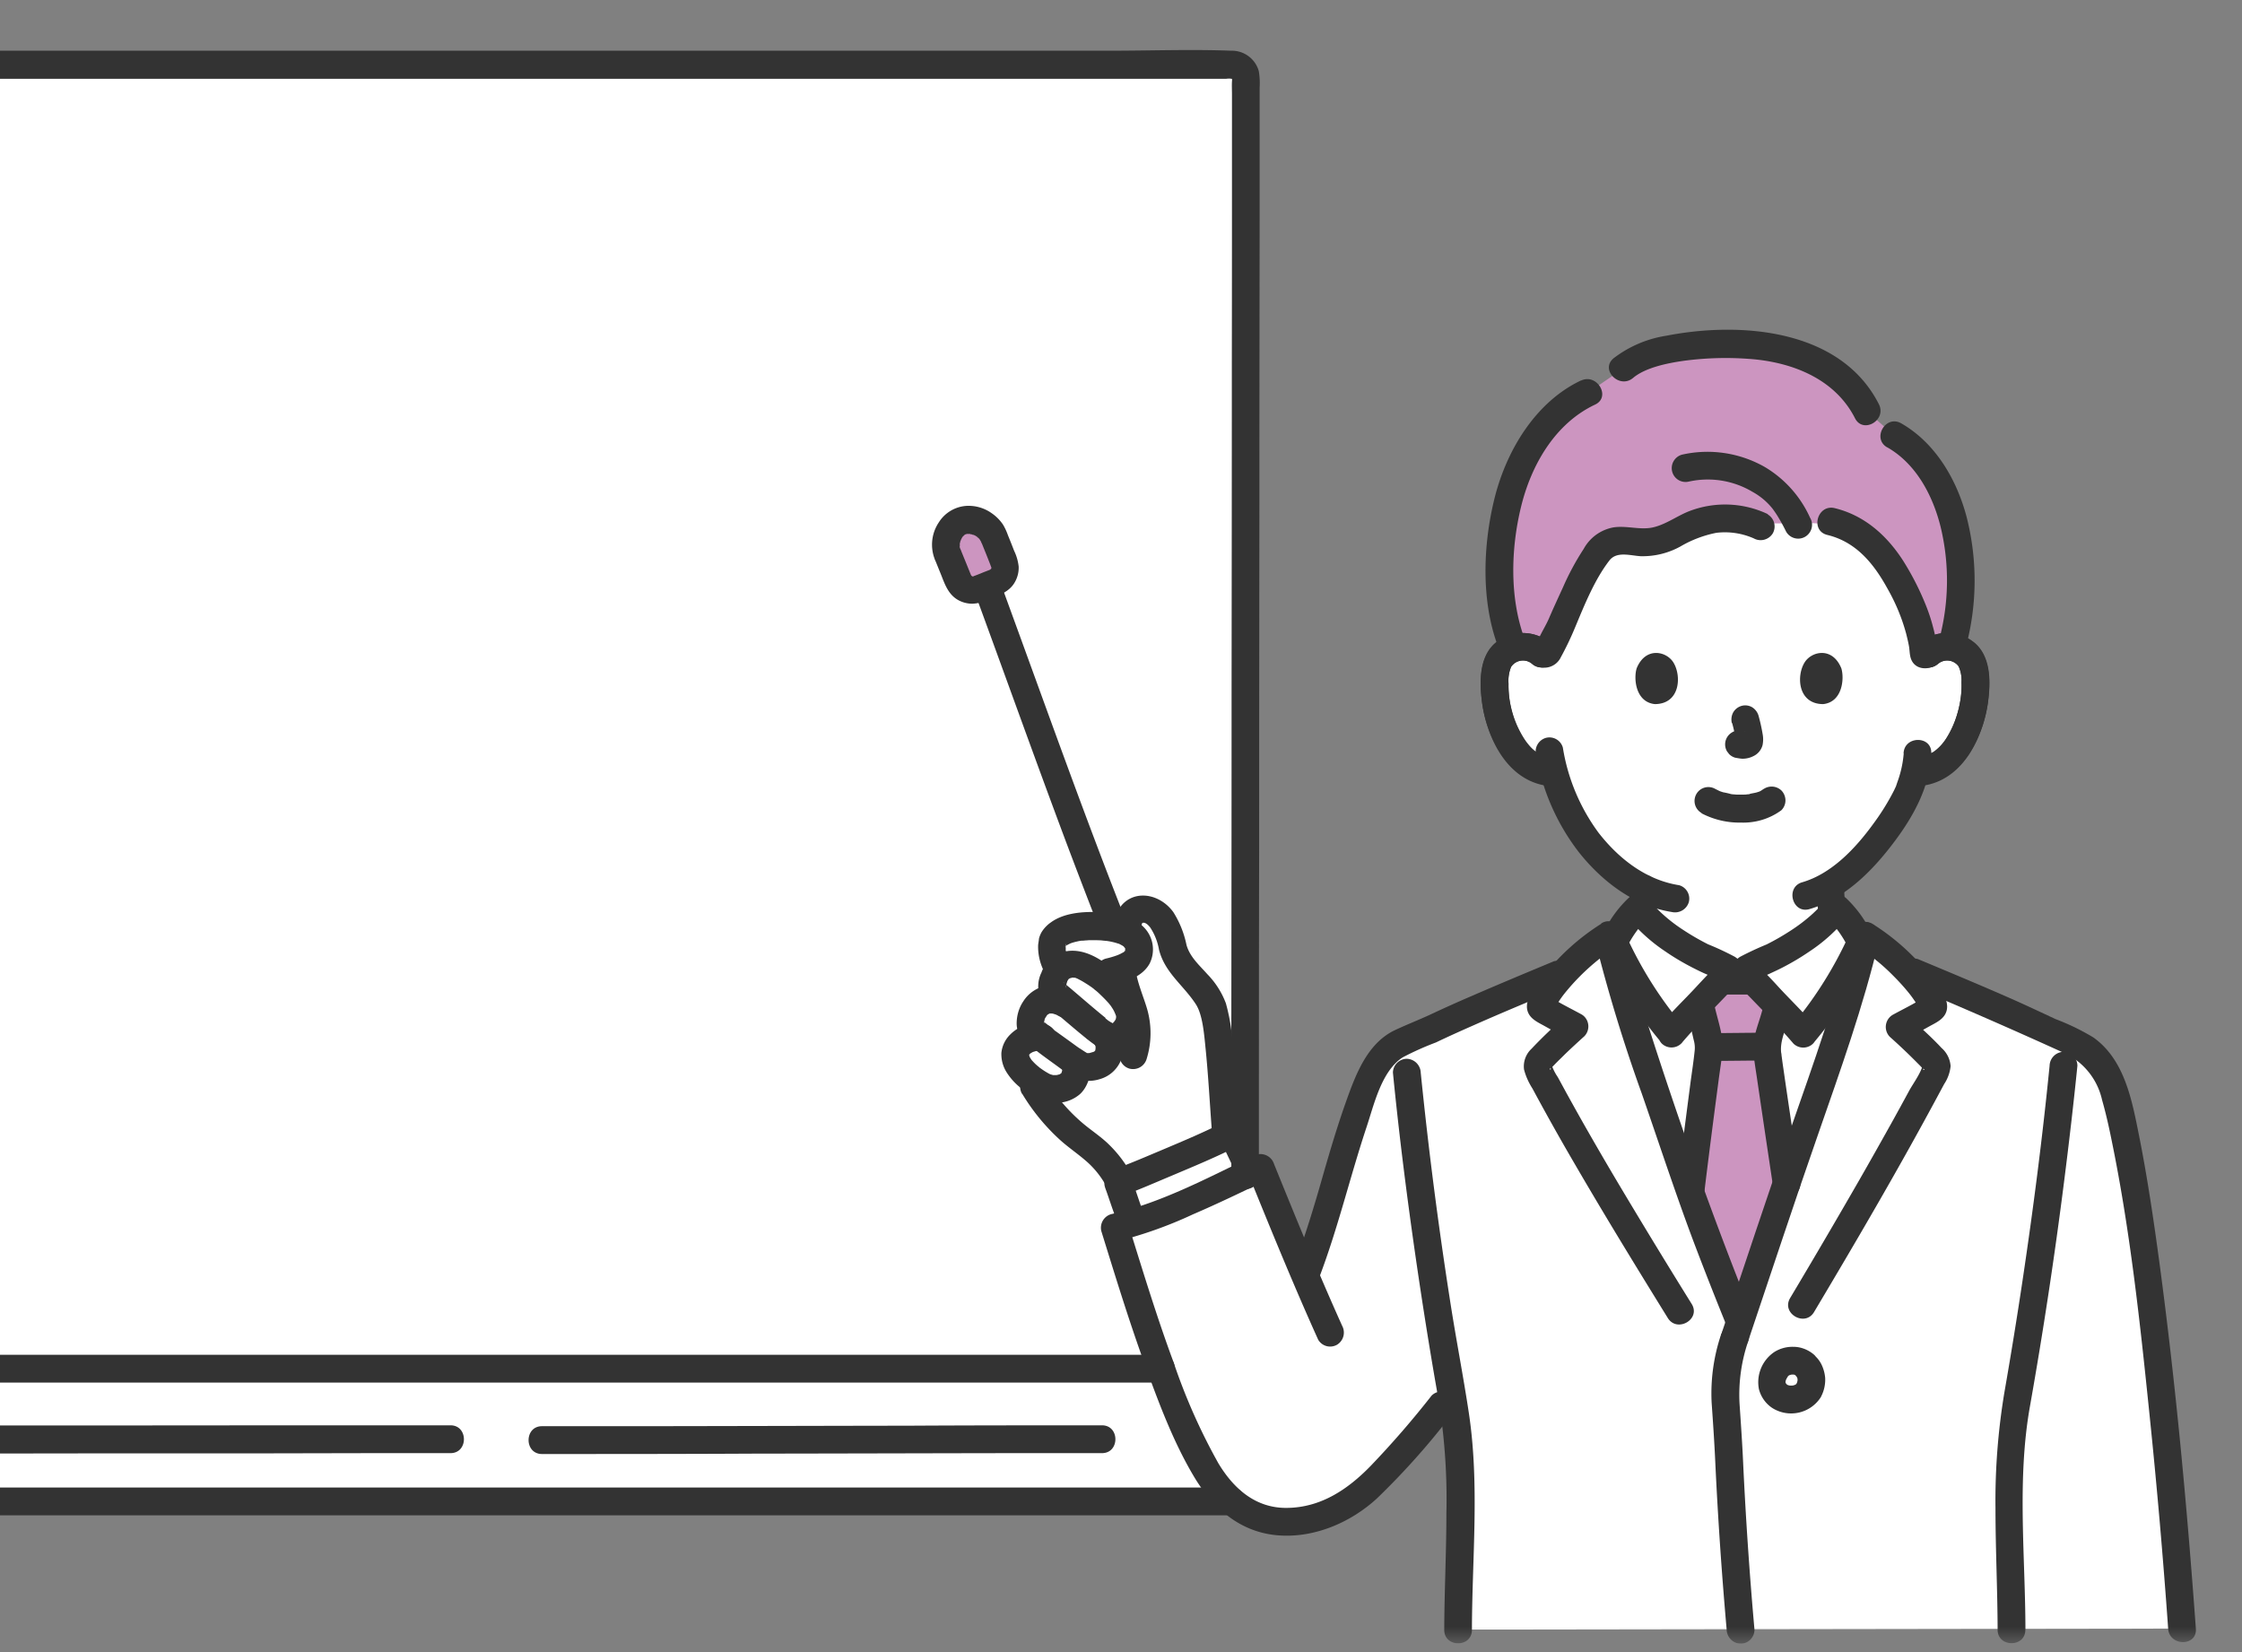
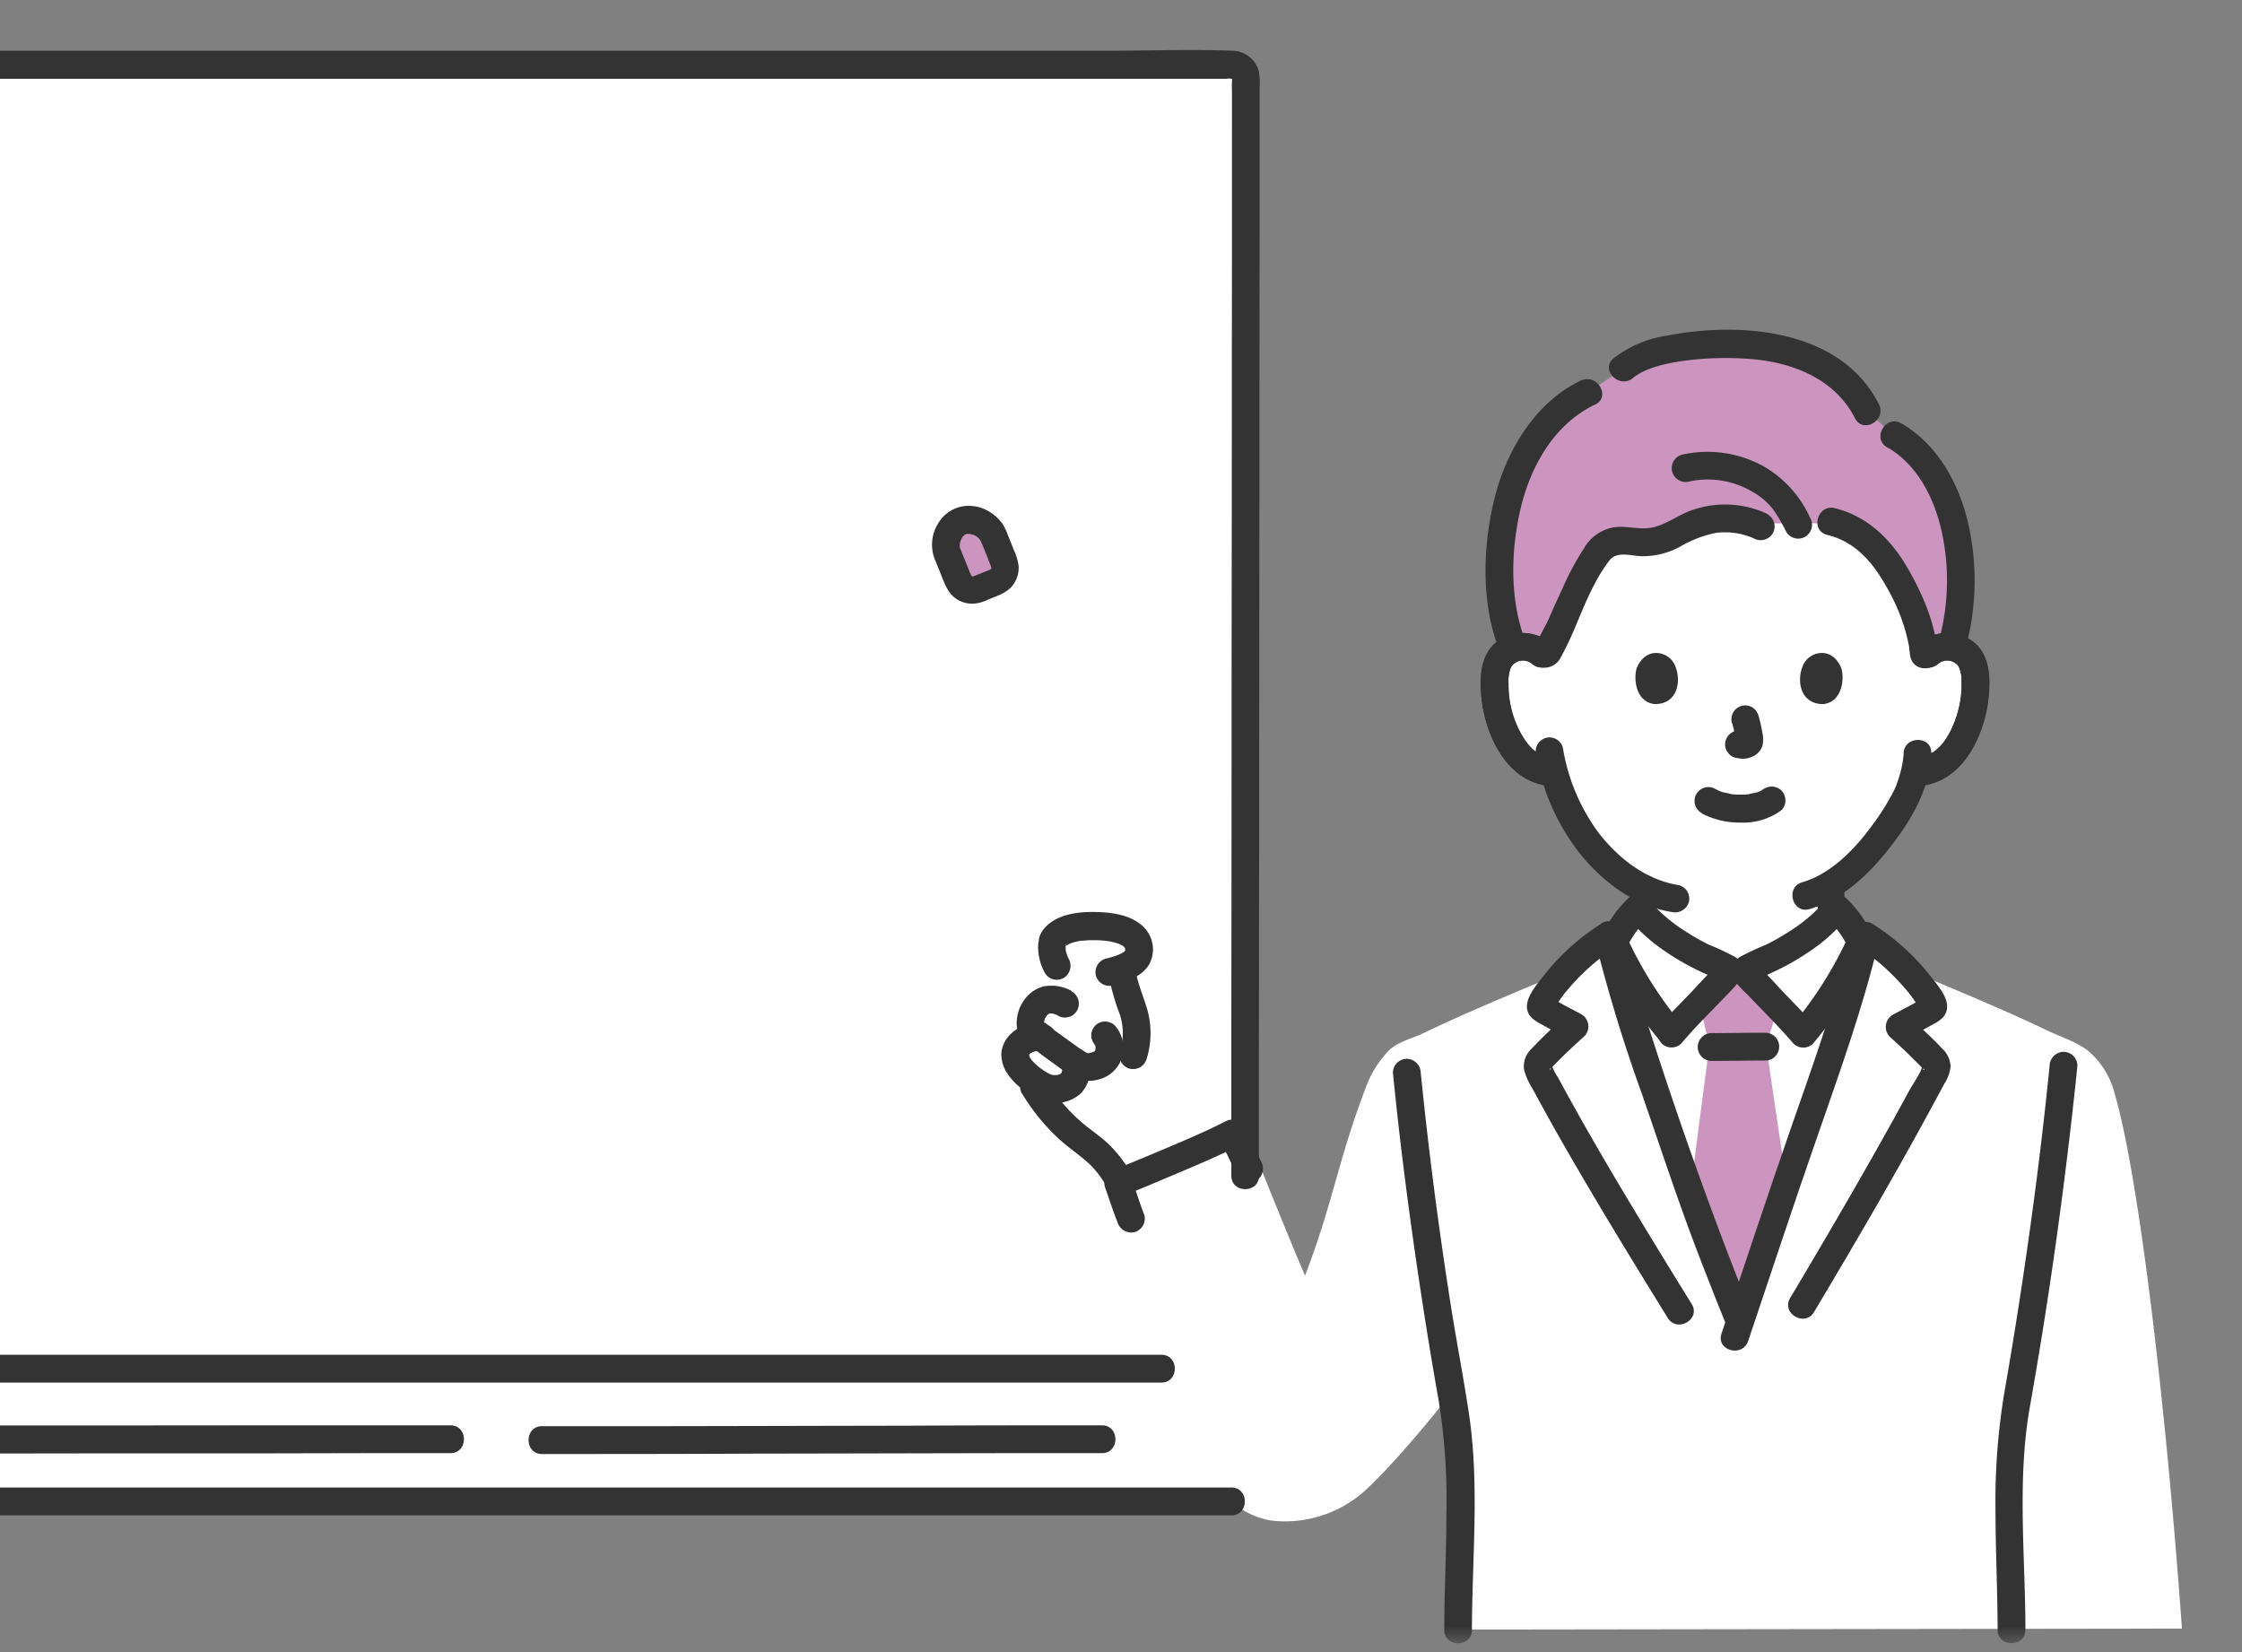
<svg xmlns="http://www.w3.org/2000/svg" width="133" height="98" fill="none">
  <rect width="100%" height="100%" fill="#808080" stroke="none" />
  <g clip-path="url(#a)">
    <mask id="b" style="mask-type:luminance" maskUnits="userSpaceOnUse" x="-2" y="0" width="135" height="98">
      <path d="M-2 0h135v97.5H-2V0Z" fill="#fff" />
    </mask>
    <g mask="url(#b)">
      <path d="M-63.747 81.196V4.629a.78.78 0 0 1 .78-.78c15.855 0 118.072-.008 136.102-.016.428 0 .78.353.78.78 0 7.5-.037 61.126-.052 76.576h-137.61v.007Zm141.772 4.095c0-2.025-.022-1.215-.022-4.095h-145.92c0 2.228-.03.383-.03 4.103h4.17c-.008.6-.015 1.8-.015 3.78L73.87 89.07c0-1.433-.015-2.505-.015-3.78h4.17Z" fill="#fff" />
      <path d="M62.554 57.923c.052-.158.142-.3.255-.42-.345-.69-.458-1.08-.383-1.523.06-.885 1.92-1.26 3.63-.945.248.045.48.113.713.21.105-.36.165-.577.165-.577a.885.885 0 0 1 .937-.75c.983.06 1.478 1.275 1.68 2.205a3.45 3.45 0 0 0 .893 1.597c.457.473.885.975 1.26 1.515.637.99.75 4.59 1.027 8.19-1.875.915-5.437 2.363-6.27 2.685l-.082-.135-.195-.315a6.321 6.321 0 0 0-1.238-1.44c-.292-.247-.607-.472-.907-.712a11.285 11.285 0 0 1-2.678-3.038s-.15-.247-.397-.66a1.97 1.97 0 0 1-.75-1.207c-.053-.563.675-1.103 1.335-1.08l-.18-.338c-.42-.3-.158-1.132.195-1.515a1.14 1.14 0 0 1 1.17-.33l-.203-.457c-.157-.128-.105-.57.038-.938l-.015-.022Z" fill="#fff" />
      <path d="M66.589 70.057c1.118-.435 4.86-1.972 6.51-2.82.188.383.742 1.545 1.005 2.093l.097.225c-2.1 1.005-4.874 2.325-7.012 2.985l-.09-.248c-.263-.66-.675-1.95-.765-2.137.052-.023.142-.053.263-.098h-.008Zm47.835-31.282a1.69 1.69 0 0 1 1.357-.398c.48.068.9.353 1.148.765.142.285.225.593.24.915a6.816 6.816 0 0 1-.69 3.608 4.38 4.38 0 0 1-1.118 1.47 1.357 1.357 0 0 1-1.672.157c-.105.548-.255 1.08-.443 1.598-.36.96-2.235 4.102-4.665 5.595-.037.75.068 1.5.3 2.212.548 1.365 3.525 3.09 3.728 3.18 0 0-1.155 7.433-9.758 7.433-8.602 0-8.91-7.433-8.91-7.433.203-.09 2.715-1.567 3.263-2.94.233-.712.338-1.47.3-2.22a9.596 9.596 0 0 1-3.053-2.482 11.614 11.614 0 0 1-2.317-4.688c-.698.278-1.222-.082-1.635-.412a4.38 4.38 0 0 1-1.117-1.47 6.815 6.815 0 0 1-.69-3.608c.015-.315.097-.63.24-.915a1.58 1.58 0 0 1 1.147-.765c.488-.075.983.075 1.358.398 0 0-.33-9.57 11.624-9.57 11.903 0 11.363 9.577 11.363 9.577v-.007Z" fill="#fff" />
      <path d="M95.403 55.507a12.972 12.972 0 0 0-2.512 2.1l-.518.218c-2.437 1.02-5.535 2.302-7.912 3.45-.728.352-1.59.517-2.145 1.117a6.29 6.29 0 0 0-1.29 2.108c-1.658 4.335-1.935 6.81-3.608 11.167-.915-2.137-1.695-4.087-2.632-6.397-2.49 1.192-6.263 3.03-8.655 3.547 1.192 3.833 2.347 7.688 4.027 11.528 1.17 2.662 2.423 5.4 5.288 5.857a7.088 7.088 0 0 0 5.415-1.68c1.395-1.23 3.592-3.825 4.642-5.16l.728.083c.45 2.475.382 4.627.382 7.102 0 2.13-.127 3.705-.127 6.12l42.952-.06c-1.042-14.46-2.677-27.337-3.997-31.747a4.84 4.84 0 0 0-1.583-2.535c-.637-.51-1.687-.848-2.415-1.2-2.377-1.148-5.475-2.43-7.912-3.45 0 0-.173-.075-.465-.195a13.155 13.155 0 0 0-2.393-1.973c-1.065 4.575-2.955 9.51-4.447 13.958l-3.015 8.955c-1.343-3.33-2.228-5.573-3.36-8.955-1.5-4.448-3.39-9.383-4.448-13.958Z" fill="#fff" />
      <path d="m103.609 57.487-.045.045h-.99a1.268 1.268 0 0 0-.435-.247c-2.257-.908-4.132-2.295-4.957-3.405-.81.75-1.073 1.327-1.598 2.347 1.087 4.373 2.858 9.03 4.275 13.245 1.14 3.383 2.025 5.625 3.36 8.955l3.015-8.955c1.425-4.237 3.21-8.925 4.297-13.312-.51-.975-.772-1.545-1.567-2.28-.825 1.11-2.708 2.497-4.958 3.405a1.98 1.98 0 0 0-.397.202Z" fill="#fff" />
      <path d="M106.976 61.313a22.18 22.18 0 0 0 3.412-5.423 6.281 6.281 0 0 0-1.425-2.017c-.825 1.11-2.707 2.497-4.957 3.405a1.25 1.25 0 0 0-.435.247c-.053.098.052.188.097.27.075.12.458.443 1.11 1.155.735.81 1.598 1.628 2.205 2.355l-.007.008Zm-7.816 0a22.184 22.184 0 0 1-3.412-5.423 6.27 6.27 0 0 1 1.432-2.017c.825 1.11 2.708 2.497 4.958 3.405.158.052.308.135.435.247.053.098-.052.188-.097.27-.075.12-.458.443-1.11 1.155-.735.81-1.598 1.628-2.206 2.355v.008Z" fill="#fff" />
      <path d="M91.42 38.708c.368.382.57-.398.713-.698.218-.487.547-1.192.78-1.665.127-.262.323-.645.435-.915a17.058 17.058 0 0 1 1.305-2.452 2.17 2.17 0 0 1 .585-.668c.72-.472 1.71-.09 2.588-.157.975-.075 1.785-.705 2.677-1.065 1.253-.503 3.165-.63 4.38-.053.615.03 1.185 0 1.74 0 .623-.022 1.245 0 1.86.083a5.925 5.925 0 0 1 3.923 2.895c.6.982 1.072 2.04 1.417 3.142.113.39.195.788.263 1.193.022.135.037.27.052.412.008.09.098.12.315-.022l-.03.037a1.692 1.692 0 0 1 1.35-.397c.848-2.798.623-6.338-.202-8.445-.57-1.455-1.433-3.128-3.195-4.095l-1.613-1.433c-.727-1.477-2.242-2.745-4.23-3.457-2.085-.75-8.175-.878-10.222.9l-2.1 1.44c-2.34 1.072-3.998 3.637-4.703 6.285-.727 2.722-.735 6.675.285 8.887a1.676 1.676 0 0 1 1.642.323m12.263 19.387h-1.582c-.188.18-.435.435-.75.78-.165.188-.345.368-.518.555.121.654.261 1.304.42 1.95.068.225.105.45.113.683 0 .135-.645 4.852-1.095 8.58.945 2.715 1.77 4.792 2.932 7.695l2.768-8.213c-.57-3.802-1.17-7.785-1.163-7.995.03-.412.12-.817.263-1.207.157-.488.255-.915.36-1.335a49.72 49.72 0 0 1-.675-.713c-.315-.345-.57-.6-.758-.787h-.315v.007ZM56.231 32.903c.037.105.255.637.614 1.515a.903.903 0 0 0 1.178.502l1.02-.412a.903.903 0 0 0 .502-1.178c-.345-.877-.457-1.162-.6-1.515a1.61 1.61 0 0 0-1.92-.93 1.568 1.568 0 0 0-.802 2.018h.008Z" fill="#CC95C0" />
      <path d="M74.68 69.713c0-6.473 0-12.945.015-19.418 0-6.84.008-13.68.015-20.52 0-5.677.008-11.347.015-17.025V5.19a4.26 4.26 0 0 0-.052-.975 1.658 1.658 0 0 0-1.643-1.207c-2.377-.09-4.77 0-7.147 0H-61.752c-.435 0-.878-.023-1.313.007-1.23.098-1.507 1.155-1.507 2.19v75.983c0 1.057 1.642 1.065 1.642 0V5.445c0-.195.023-.405 0-.592-.03-.278-.037-.18.24-.18H72.753c.097-.015.202-.015.3 0 .12.037 0-.053.03-.015a.664.664 0 0 1 0 .172c-.015.248 0 .503 0 .758v2.01c0 4.582 0 9.165-.008 13.747 0 6.413-.007 12.818-.015 19.23 0 6.743-.007 13.485-.015 20.228v8.94c0 1.057 1.643 1.065 1.643 0v-.015l-.008-.015Z" fill="#333" />
      <path d="M68.89 80.363H-67.916a.837.837 0 0 0-.825.825c0 1.365-.037 2.73-.037 4.095 0 .45.367.817.825.825h4.177l-.825-.825a317.54 317.54 0 0 0-.022 3.78c0 .45.367.817.825.825H73.053c1.058 0 1.058-1.65 0-1.65H-63.799l.825.825c0-1.26 0-2.52.022-3.78a.832.832 0 0 0-.825-.825h-4.177l.825.825c0-1.365.037-2.73.037-4.095l-.825.825H68.898c1.058 0 1.058-1.65 0-1.65h-.007Z" fill="#333" />
      <path d="M65.366 84.548c-3.802 0-7.605 0-11.407.022-5.31.008-10.613.023-15.923.03H32.15c-1.058 0-1.058 1.65 0 1.65 4.17 0 8.34 0 12.51-.022 5.205-.007 10.41-.022 15.615-.03h5.1c1.057 0 1.057-1.65 0-1.65h-.008Zm-38.64 0h-9.675l-9.12.007H-2.906l-11.843.015h-11.985l-11.265.023h-9.84l-7.545.015h-4.95c-1.057 0-1.057 1.65 0 1.65h10.403l9.352-.015h10.98l11.895-.015H-5.74l11.145-.015h9.63l7.245-.015h4.447c1.058 0 1.058-1.65 0-1.65Zm36.278-21.157s.09.172.03.03c-.075-.166 0 .127-.015-.06-.015-.165 0 .022 0 .06v.067c0 .098.037-.203.007-.068-.007.045-.022.09-.03.136-.007.03-.075.21-.015.067.06-.142-.015.03-.037.053-.015.014-.023.037-.03.052-.023.067.105-.113.06-.075a.175.175 0 0 0-.053.053c-.03.052.083-.068.09-.068a.884.884 0 0 0-.142.083c-.068.045.082-.03.082-.03-.022 0-.045.014-.075.03a2.01 2.01 0 0 1-.202.052c-.188.037.127 0-.015 0h-.263s.173.037.098.008c-.068-.023-.135-.038-.203-.06-.097-.03.06.022.053.022-.03-.015-.053-.023-.083-.038a4.287 4.287 0 0 1-.547-.345.48.48 0 0 1-.098-.075s.113.09.045.03a2.186 2.186 0 0 1-.157-.127c-.105-.09-.195-.188-.285-.285-.105-.112.067.113-.015-.015a2.016 2.016 0 0 1-.105-.165.346.346 0 0 1-.038-.075c-.075-.128.023.022.015.045a.678.678 0 0 0-.06-.21s0 .158.015.098v-.06c-.007-.128-.022.232 0 .052 0-.023.015-.038.015-.053 0 0-.082.158-.037.105.015-.022.127-.194.037-.067-.09.112.038-.03.068-.06.015-.015.037-.03.052-.045-.022.037-.157.112-.037.037.045-.03.09-.06.135-.082a.28.28 0 0 0 .082-.038c-.022.023-.18.06-.067.03.06-.014.12-.037.18-.052.022 0 .045 0 .067-.015.083-.023-.21 0-.06.015h.158c.097 0-.173-.053-.09-.008a.552.552 0 0 0 .105.03.833.833 0 0 0 1.012-.577.839.839 0 0 0-.577-1.012 2.21 2.21 0 0 0-2.13.57 1.776 1.776 0 0 0-.54 1.102c-.015.42.097.832.33 1.185a3.7 3.7 0 0 0 .795.878c.315.27.66.494 1.027.674.413.203.87.278 1.328.218a2.135 2.135 0 0 0 1.177-.502c.578-.518.863-1.673.383-2.34a.915.915 0 0 0-.488-.383.806.806 0 0 0-.63.083.828.828 0 0 0-.292 1.125v.015l-.03-.015Z" fill="#333" />
      <path d="M63.588 58.792a2.479 2.479 0 0 0-1.695-.277 2.06 2.06 0 0 0-1.185.877c-.27.398-.405.878-.397 1.358.007.262.082.517.225.742.105.158.24.285.39.39.037.03.09.06.127.098-.12-.09.083.067.105.09.585.48 1.208.907 1.815 1.357.24.195.503.36.78.503.458.21.975.24 1.463.09a1.912 1.912 0 0 0 1.297-1.17 1.99 1.99 0 0 0-.247-1.853.835.835 0 0 0-1.125-.292.828.828 0 0 0-.293 1.125c.06.082.113.172.158.27-.015-.038-.038-.135-.015 0 .022.135 0-.03 0-.03s0 .292.007.135c0-.15-.015.165-.052.165-.023 0 .105-.188.015-.053a.304.304 0 0 0-.038.068c-.03.097.113-.12.038-.053-.075.068 0 .038-.015.023l.037-.03-.067.045a.35.35 0 0 1-.075.037c-.135.083.022-.022.037-.015-.045.015-.097.023-.142.045-.038.008-.075.015-.113.03-.112.03.158 0 .045 0h-.187c-.023 0-.038-.022-.06-.022.03 0 .202.097.082.03a8.385 8.385 0 0 1-.607-.39c-.39-.285-.788-.57-1.185-.855-.015-.015-.143-.105-.06-.038.082.068-.038-.03-.06-.045a3.912 3.912 0 0 1-.203-.165c-.075-.067-.157-.127-.232-.187l-.225-.18c-.023-.015-.18-.158-.098-.068.098.098-.075-.112.038.038.075.097.03.037.015.007.09.158.052.135.037.068-.037-.135.023.06.008.075v-.098c0-.12.037.053-.015.06.022-.067.037-.142.052-.21a.434.434 0 0 1 .038-.105c-.045.105-.053.128-.03.068.007-.015.015-.03.022-.053.045-.067.09-.135.128-.202.007.015-.135.142-.038.052l.09-.09c.06-.075-.135.068-.045.038.038-.023.075-.038.113-.068.105-.067-.038.053-.053.023 0 0 .098-.03.105-.03.135-.045-.03.015-.052 0h.142c.03 0 .158.022.038 0-.128-.03.06.015.082.022.045.015.09.03.135.038-.135-.045.045.022.083.045a.823.823 0 1 0 .832-1.418l.03-.015Z" fill="#333" />
-       <path d="M65.576 60.375c-.667-.54-1.312-1.102-1.965-1.657-.12-.106-.247-.203-.367-.308l-.113-.09c-.075-.045-.06-.112.045.083.113.202.06.165.045.097.053.248.015.127.015.053v-.098c.045.075-.037.18 0 .038.023-.083.038-.166.068-.248a.434.434 0 0 1 .037-.105c-.075.082-.06.112-.015.045l.068-.113c.037-.052.015-.03-.06.068a.175.175 0 0 1 .052-.053c.023-.022.128-.09.038-.037-.113.068.067-.03.075-.037-.03.015-.165.052-.023.015l.12-.03c.173-.045-.03 0-.03 0 .023-.023.128 0 .158 0h.03c.097.007.082 0-.03 0 .037-.015.15.037.187.052-.165-.082-.037-.008 0 0 .045.023.098.053.143.075.105.053.202.112.3.172.195.12.39.248.57.39-.135-.097.067.06.105.09.09.075.172.15.255.233.15.143.3.293.442.45.038.038.075.09.113.135.03.038.112.157.015.015.052.068.097.142.142.21.053.083.098.165.135.255.008.022.068.15.03.06-.037-.09.038.105.045.128.06.165 0-.023 0-.023.008.06 0 .12 0 .172 0 0 .06-.202 0-.037l-.015.06c-.03.082-.022.075.015-.023 0 .075-.21.285-.067.143-.03.03-.053.06-.083.09a.545.545 0 0 1-.067.06c-.045.038-.03.03.052-.038a.553.553 0 0 1-.097.06c.105-.037.112-.044.015-.014l.09-.016c-.18.03.037 0 .03.008-.045.023-.203-.075-.053 0a2.175 2.175 0 0 1-.352-.218c.097.075-.075-.067-.098-.075a.833.833 0 0 0-1.162 0 .832.832 0 0 0 0 1.163c.487.397 1.027.81 1.702.772a1.904 1.904 0 0 0 1.538-1.147c.142-.293.21-.615.202-.938a2.697 2.697 0 0 0-.315-1.02 4.946 4.946 0 0 0-1.042-1.32c-.863-.832-2.078-1.747-3.338-1.477a1.94 1.94 0 0 0-1.38 1.245 1.846 1.846 0 0 0-.022 1.59c.172.225.375.42.607.57.195.165.39.33.585.502.488.413.968.826 1.47 1.23a.833.833 0 0 0 1.163 0 .84.84 0 0 0 0-1.162l-.008-.045Zm2.145-5.49c.023-.06 0-.15.113-.15.157 0 .307.165.397.278.263.397.443.855.525 1.327.353 1.38 1.455 2.1 2.19 3.24.405.63.488 1.8.578 2.678.157 1.575.24 3.157.36 4.732.075 1.05 1.725 1.058 1.642 0-.142-1.86-.217-3.727-.45-5.58-.06-.637-.18-1.267-.352-1.89a4.97 4.97 0 0 0-1.095-1.725c-.473-.532-1.05-1.035-1.245-1.748a5.841 5.841 0 0 0-.78-1.942c-.968-1.327-2.918-1.395-3.465.338-.323 1.012 1.267 1.447 1.582.434v.008Z" fill="#333" />
      <path d="M65.71 57.496c.143.885.368 1.747.683 2.58.27.742.285 1.552.038 2.302a.832.832 0 0 0 .577 1.013.839.839 0 0 0 1.013-.578c.292-.945.307-1.95.045-2.902-.12-.428-.285-.848-.42-1.268a8.92 8.92 0 0 1-.188-.637 3.484 3.484 0 0 1-.06-.27c-.015-.06-.022-.12-.037-.188-.015-.105-.023-.12-.008-.06a.848.848 0 0 0-.825-.825c-.405.015-.877.368-.825.825l.008.008Z" fill="#333" />
      <path d="M66.018 58.44c.795-.202 1.747-.502 2.175-1.274a1.868 1.868 0 0 0-.315-2.138c-.72-.765-1.943-.915-2.925-.93-.863-.015-1.89.09-2.61.615-.218.15-.405.345-.548.57a1.607 1.607 0 0 0-.15.352c-.007.03-.015.053-.015.083a3.25 3.25 0 0 1-.022.165 3.25 3.25 0 0 0-.023.165c-.022.578.12 1.155.398 1.665a.822.822 0 0 0 1.125.292.844.844 0 0 0 .292-1.125 2.189 2.189 0 0 1-.157-.42c-.015-.067-.03-.127-.038-.194.03.18.015-.015.015-.09v-.016c0 .21-.007-.352.015-.104.015.15.038-.083-.007.044-.045.128-.015.03.007 0 .045-.067-.06.083-.06.075 0-.022.12-.134.135-.134.023 0-.157.082-.06.052.023-.015.045-.023.068-.038.06-.037.12-.06.172-.09.075-.045-.052.023-.06.023.038-.015.083-.03.12-.045.083-.03.173-.052.255-.075l.203-.045.142-.023c.008 0 .135-.014.038 0-.098.016.03 0 .037 0 .053 0 .105-.007.158-.014.09 0 .187-.016.277-.016.195 0 .383 0 .578.008.082 0 .165.015.255.023.015 0 .195.022.105.007a3.7 3.7 0 0 1 .69.15c.037.015.075.023.112.038-.015 0-.112-.053-.03-.016.083.038.158.083.24.128.03.015.053.038.075.053-.142-.09-.06-.053-.03-.016l.113.12c.09-.067-.15-.112-.038-.037.015.015.023.045.038.067.052.06-.053-.075-.038-.09 0 0 .023.098.03.105 0 .015 0 .038.008.06.022.09-.06.016-.015-.104v.187c0-.008.045-.188.015-.135-.015.03-.075.203 0 .053.075-.15-.008 0-.023.03-.037.097.038-.06.06-.076-.015.008-.037.045-.052.06-.015.016-.045.038-.06.06-.075.083.045-.022.06-.037-.03.045-.128.09-.173.112-.067.038-.142.075-.21.113.143-.075-.03.008-.09.03-.225.083-.457.15-.69.203a.839.839 0 0 0-.577 1.012.839.839 0 0 0 1.012.578l-.007-.016Zm-5.378 6.443a12.206 12.206 0 0 0 2.295 2.782c.458.405.99.773 1.418 1.14.435.36.81.795 1.11 1.275a.82.82 0 0 0 1.51-.205.822.822 0 0 0-.093-.627 7.324 7.324 0 0 0-1.23-1.485c-.472-.428-.967-.75-1.425-1.14a10.345 10.345 0 0 1-2.175-2.565.817.817 0 0 0-1.507.196.832.832 0 0 0 .09.636l.007-.007Z" fill="#333" />
-       <path d="M57.762 34.987c1.83 4.98 3.615 9.983 5.475 14.948a433.294 433.294 0 0 0 1.665 4.35.852.852 0 0 0 1.012.577.835.835 0 0 0 .578-1.012c-2.055-5.243-3.96-10.545-5.888-15.84l-1.26-3.458c-.36-.99-1.95-.562-1.582.435Z" fill="#333" />
      <path d="M55.434 33.127c.113.27.218.54.33.81.248.6.42 1.23.99 1.605.27.173.578.263.9.27.33-.007.653-.09.945-.24.608-.247 1.276-.435 1.613-1.057.157-.278.232-.6.217-.915a2.883 2.883 0 0 0-.27-.93 41.2 41.2 0 0 0-.367-.923 3.42 3.42 0 0 0-.293-.63 2.54 2.54 0 0 0-.66-.667 2.365 2.365 0 0 0-1.492-.443 2.097 2.097 0 0 0-1.657.983 2.376 2.376 0 0 0-.255 2.137.839.839 0 0 0 1.012.578.839.839 0 0 0 .578-1.013c-.03-.067-.12-.255-.098-.33l.015.09v-.097c0-.03-.015-.128 0-.158 0 0-.045.195 0 .03.015-.052.023-.097.038-.15.037-.142.052-.022-.008 0 .03-.052.06-.105.082-.157l.075-.12c.06-.098-.134.135 0 .015.03-.023.053-.053.076-.075l.037-.038c.053-.045.053-.045 0 0l-.037.038s.052-.038.082-.053c.105-.075-.038.023-.068.023a.907.907 0 0 0 .136-.038h.045c.09-.022.06-.022-.075 0h.217c.112 0 .075.06-.045-.015l.097.023c.038.007.203.09.24.075-.06.022-.15-.075-.06-.023.053.03.105.053.158.09a.5.5 0 0 0 .105.075c-.045.015-.127-.112-.045-.03l.113.113c.09.09-.053-.03-.03-.045.052.075.097.15.142.232.03.053.038.15-.03-.067.008.03.023.06.038.082.09.233.187.465.277.69l.21.533c.037.09.067.187.105.277.06.158.015-.172 0-.007v.052c0 .09 0 .068.008-.067-.008 0-.016.105-.03.097-.038-.022.097-.172.007-.03-.09.143.023-.022.023-.022.014.007-.076.067-.076.075 0 .007.158-.113 0 0-.03.022-.127.052.023 0l-.405.157c-.217.09-.435.18-.652.255-.143.053.044-.022.06 0h-.158s.21.038.068 0c-.158-.037.134.09 0 0-.158-.105 0 0 0 .015l-.038-.037c-.06-.068-.053-.045.023.045-.023-.03-.038-.06-.06-.09-.083-.128.044.12-.023-.045l-.27-.668-.285-.697a.845.845 0 0 0-1.012-.578.832.832 0 0 0-.578 1.013l-.008-.023Zm59.543 6.233a.85.85 0 0 1 1.2.15v.007c.142.293.202.623.18.945a5.63 5.63 0 0 1-.083 1.178c-.255 1.395-.952 3.075-2.497 3.352a.84.84 0 0 0-.578 1.013.84.84 0 0 0 1.013.577c2.422-.435 3.585-3.18 3.765-5.385.097-1.147-.008-2.437-.998-3.172a2.54 2.54 0 0 0-3.18.165.835.835 0 0 0 0 1.162.834.834 0 0 0 1.163 0l.015.008Zm-22.935-1.163a2.543 2.543 0 0 0-3.18-.165c-.99.735-1.087 2.033-.997 3.173.18 2.205 1.342 4.95 3.764 5.385a.849.849 0 0 0 1.013-.578.826.826 0 0 0-.578-1.012c-1.544-.278-2.25-1.958-2.497-3.353a6.096 6.096 0 0 1-.082-1.11c-.023-.33.03-.66.15-.967a.85.85 0 0 1 1.177-.248c.023.015.038.03.06.045a.848.848 0 0 0 1.162 0 .833.833 0 0 0 0-1.162l.008-.008Zm8.902 10.05c.72.375 1.523.563 2.333.548.862.03 1.71-.225 2.4-.735a.825.825 0 0 0 .24-.585.855.855 0 0 0-.24-.585.847.847 0 0 0-1.163 0c.285-.225 0-.008-.09.037-.067.038-.255.098.008 0-.06.023-.12.045-.188.068-.172.052-.36.067-.525.12.09-.03.143-.015.015 0-.052 0-.105.007-.157.015-.128.007-.248.007-.375.007-.113 0-.225 0-.338-.015a.929.929 0 0 1-.15-.015c-.03 0-.06 0-.09-.007-.067-.008-.037 0 .083.007a5.875 5.875 0 0 0-.495-.112l-.203-.068c-.18-.06.18.083.008 0-.083-.037-.165-.082-.248-.12a.819.819 0 0 0-1.133.288.829.829 0 0 0-.085.627.826.826 0 0 0 .386.503l.007.022Zm1.808-5.362c.105.367.18.742.24 1.117l-.03-.217c0 .052.007.105 0 .157l.03-.217s-.008.045-.015.067l.082-.195-.022.045.127-.165-.037.038.165-.128-.09.045.195-.082a.502.502 0 0 1-.15.045l.217-.03h-.142l.217.03c-.052 0-.105-.023-.157-.03a.615.615 0 0 0-.33-.015.554.554 0 0 0-.308.097.821.821 0 0 0-.292 1.125l.127.165a.835.835 0 0 0 .36.21c.143.023.278.053.428.06.225 0 .45-.052.652-.157.27-.128.465-.368.54-.653a1.704 1.704 0 0 0 0-.675c-.06-.36-.142-.72-.24-1.072a.883.883 0 0 0-.375-.495.81.81 0 0 0-.63-.083.844.844 0 0 0-.495.383.893.893 0 0 0-.082.637l.015-.007Zm-5.662-3.24c-.188.607-.068 2.002 1.08 2.122 1.514-.007 1.597-1.695 1.087-2.49-.42-.652-1.642-.922-2.168.368Zm12.142 0c.187.607.067 2.002-1.08 2.122-1.515-.007-1.598-1.695-1.088-2.49.42-.652 1.643-.922 2.168.368Zm-41.347 32.43c-.308-.773-.526-1.575-.848-2.34l-.488 1.215c.998-.368 1.973-.795 2.955-1.208 1.35-.57 2.708-1.132 4.013-1.8l-1.125-.292c.345.697.668 1.395 1.005 2.092a.822.822 0 0 0 1.125.293.835.835 0 0 0 .292-1.125c-.33-.698-.66-1.403-1.004-2.093a.828.828 0 0 0-1.126-.292c-1.2.615-2.504 1.162-3.712 1.672-.945.398-1.897.81-2.865 1.163a.846.846 0 0 0-.495 1.207c-.135-.322.03.105.053.18.067.188.127.375.194.563.136.405.278.802.436 1.2a.852.852 0 0 0 1.012.577.835.835 0 0 0 .578-1.012Zm43.574-48.098c-2.272-4.485-8.242-4.912-12.592-4.065a6.87 6.87 0 0 0-3.15 1.343c-.81.682.353 1.845 1.162 1.162.713-.6 1.988-.87 2.986-1.012a18.78 18.78 0 0 1 3.839-.12c2.505.165 5.123 1.132 6.338 3.525.48.945 1.897.112 1.417-.833Zm-1.942 29.97a7.706 7.706 0 0 1-.075-.42l.03.218a8.226 8.226 0 0 1-.068-1.05.819.819 0 1 0-1.642 0c0 .57.052 1.132.172 1.687a.82.82 0 0 0 1.013.578.844.844 0 0 0 .495-.383.893.893 0 0 0 .082-.637l-.007.007Zm-12.832-1.245c0 .428-.016.848-.068 1.275l.03-.217c-.008.06-.015.12-.03.187a.615.615 0 0 0-.015.33c0 .113.037.218.097.308a.822.822 0 0 0 1.5-.203c.09-.555.128-1.117.12-1.68a.82.82 0 1 0-1.642 0h.008Z" fill="#333" />
      <path d="M112.932 44.693a6.408 6.408 0 0 1-.368 1.68c-.03.083-.052.158-.082.24 0 .015-.09.233-.03.083.045-.12-.083.18-.12.24-.345.675-.75 1.32-1.2 1.927-1.05 1.448-2.468 2.963-4.223 3.473-1.012.292-.585 1.89.435 1.59 2.168-.63 3.84-2.378 5.145-4.148 1.103-1.5 2.003-3.195 2.078-5.092.045-1.058-1.598-1.058-1.643 0l.008.007Zm-21.803.09a13.056 13.056 0 0 0 2.543 5.783c1.372 1.725 3.277 3.18 5.497 3.532a.856.856 0 0 0 1.013-.577.826.826 0 0 0-.578-1.013c-1.957-.307-3.57-1.567-4.77-3.105a11.583 11.583 0 0 1-2.122-5.055.826.826 0 0 0-1.013-.577.845.845 0 0 0-.577 1.012h.007Z" fill="#333" />
      <path d="M115 39.36a.834.834 0 0 1 .972-.04.845.845 0 0 1 .243.242c.12.293.165.616.15.93.015.383-.015.758-.083 1.133a6.016 6.016 0 0 1-.802 2.13 2.756 2.756 0 0 1-.623.727c-.232.188-.33.233-.592.158-1.02-.27-1.463 1.32-.435 1.59 1.26.338 2.25-.472 2.94-1.455a7.463 7.463 0 0 0 1.185-3.3c.135-1.102.127-2.498-.765-3.3a2.539 2.539 0 0 0-3.36.015.842.842 0 0 0 0 1.17.833.833 0 0 0 1.162 0H115Zm-22.98-1.17a2.546 2.546 0 0 0-3.36-.015c-.915.825-.893 2.265-.75 3.39a7.171 7.171 0 0 0 1.237 3.3c.713.982 1.77 1.8 3.038 1.523a.83.83 0 0 0 .577-1.013.82.82 0 0 0-1.012-.578c-.503.113-1.058-.562-1.313-.952a5.964 5.964 0 0 1-.855-2.167 5.574 5.574 0 0 1-.09-1.118c-.03-.345.023-.69.15-1.005a.836.836 0 0 1 1.163-.24c.015.015.037.023.052.038a.848.848 0 0 0 1.163 0 .842.842 0 0 0 0-1.17v.007Z" fill="#333" />
-       <path d="M93.791 22.567c-2.685 1.268-4.402 4.118-5.115 6.923-.697 2.76-.832 6.082.165 8.79.36.99 1.95.563 1.583-.435-.878-2.407-.795-5.31-.195-7.77.6-2.482 2.017-4.957 4.395-6.075.96-.45.12-1.875-.833-1.425v-.008Zm18.165 3.968c1.71.975 2.7 2.85 3.165 4.718a13.552 13.552 0 0 1-.09 6.712c-.277 1.027 1.305 1.462 1.583.435a15.24 15.24 0 0 0 .052-7.725c-.585-2.227-1.852-4.402-3.885-5.565-.922-.525-1.747.9-.832 1.425h.007Z" fill="#333" />
+       <path d="M93.791 22.567c-2.685 1.268-4.402 4.118-5.115 6.923-.697 2.76-.832 6.082.165 8.79.36.99 1.95.563 1.583-.435-.878-2.407-.795-5.31-.195-7.77.6-2.482 2.017-4.957 4.395-6.075.96-.45.12-1.875-.833-1.425v-.008m18.165 3.968c1.71.975 2.7 2.85 3.165 4.718a13.552 13.552 0 0 1-.09 6.712c-.277 1.027 1.305 1.462 1.583.435a15.24 15.24 0 0 0 .052-7.725c-.585-2.227-1.852-4.402-3.885-5.565-.922-.525-1.747.9-.832 1.425h.007Z" fill="#333" />
      <path d="M104.869 30.496a5.925 5.925 0 0 0-4.74-.143c-.72.3-1.41.818-2.183.953-.734.12-1.484-.135-2.227-.023-.75.135-1.402.6-1.77 1.275a15.534 15.534 0 0 0-1.23 2.28c-.277.608-.563 1.215-.825 1.83-.15.345-.338.66-.51.998-.045.09-.082.187-.12.285-.03.067-.06.135-.09.195-.09.135-.068.12.067-.053l.413-.112h.075l.36.21-.082-.068c-.81-.667-1.98.488-1.163 1.17a1.088 1.088 0 0 0 1.748-.307 18.12 18.12 0 0 0 .862-1.808c.547-1.312 1.148-2.805 2.018-3.93.434-.562 1.23-.292 1.852-.255a4.635 4.635 0 0 0 2.362-.577 6.816 6.816 0 0 1 2.131-.81 4.255 4.255 0 0 1 2.22.33c.39.217.885.09 1.125-.293a.829.829 0 0 0-.293-1.125v-.022Z" fill="#333" />
      <path d="M100.219 28.56a5.185 5.185 0 0 1 3.743.615c.45.247.847.577 1.17.975.022.03.12.15.052.067.038.06.083.113.12.173.075.105.143.217.21.33.158.262.308.54.443.817a.825.825 0 0 0 .824.407.814.814 0 0 0 .546-.321.815.815 0 0 0 .047-.918 6.699 6.699 0 0 0-2.677-3 6.87 6.87 0 0 0-4.92-.735.83.83 0 0 0-.578 1.012.82.82 0 0 0 1.013.578h.007Zm8.183 3.172c1.702.413 2.745 1.688 3.562 3.173.48.84.855 1.732 1.11 2.67.06.24.12.48.165.727.045.233.038.495.105.72.203.69.975.758 1.515.428.908-.548.083-1.973-.832-1.425.037.015.022.015-.038.015h.435-.037l.36.202-.03-.03.21.368c.037.127-.053-.375-.038-.315-.022-.135-.037-.27-.067-.405a6.617 6.617 0 0 0-.15-.66c-.113-.45-.263-.893-.435-1.32a16.375 16.375 0 0 0-1.343-2.625c-.967-1.5-2.295-2.685-4.057-3.113-1.028-.247-1.47 1.343-.435 1.59Zm-6.863 31.2c1.058 0 2.123-.022 3.18-.022a.822.822 0 0 0 .825-.825.822.822 0 0 0-.825-.825c-1.057 0-2.122.022-3.18.022a.823.823 0 0 0-.825.825c0 .458.368.825.825.825Z" fill="#333" />
-       <path d="M100.105 59.993c.112.57.24 1.133.367 1.688.06.21.083.427.06.637-.06.593-.15 1.185-.232 1.778-.278 2.13-.555 4.26-.817 6.397 0 .458.367.825.824.825a.848.848 0 0 0 .825-.825c.263-2.175.548-4.35.833-6.517.075-.563.172-1.133.217-1.695.068-.885-.322-1.86-.495-2.73-.202-1.043-1.792-.6-1.582.435v.007Zm3.847-2.647h-1.89a.8.8 0 0 0-.577.247.818.818 0 0 0 0 1.163c.157.157.36.24.577.24h1.89a.8.8 0 0 0 .578-.248.82.82 0 0 0-.578-1.402Zm2.82 12.637c-.3-2.017-.607-4.035-.9-6.052-.045-.33-.097-.66-.142-.99-.015-.135-.038-.27-.053-.398.023.158 0-.052-.015-.105-.082-.705.293-1.425.465-2.092.263-1.028-1.327-1.47-1.582-.435-.203.795-.6 1.627-.533 2.467.053.585.158 1.17.24 1.748.308 2.1.623 4.207.938 6.307.12.435.57.698 1.012.578a.852.852 0 0 0 .578-1.013l-.008-.015Zm-4.657 9.128c-.45 1.312-.645 2.7-.578 4.08.083 1.185.165 2.377.218 3.562.157 3.315.382 6.615.675 9.923.015.45.375.81.825.825.45 0 .817-.368.825-.825a236.419 236.419 0 0 1-.668-9.788c-.052-1.2-.135-2.392-.217-3.592a9.787 9.787 0 0 1 .517-3.75c.33-1.013-1.26-1.448-1.582-.435h-.015Zm-9.96-22.08c-1.62.675-3.24 1.35-4.845 2.047a78.2 78.2 0 0 0-2.438 1.095c-.697.323-1.41.6-2.1.923-1.612.75-2.31 2.542-2.872 4.11-.555 1.545-1.02 3.12-1.47 4.695-.525 1.845-1.088 3.675-1.77 5.467a.826.826 0 0 0 .578 1.013.839.839 0 0 0 1.012-.578c1.118-2.932 1.83-5.977 2.82-8.955.443-1.327.878-3.307 2.138-4.125a17.21 17.21 0 0 1 1.972-.885c.735-.352 1.47-.682 2.22-1.012 1.725-.765 3.465-1.485 5.205-2.213a.856.856 0 0 0 .578-1.012.826.826 0 0 0-1.013-.578l-.015.008Z" fill="#333" />
      <path d="M109.893 55.29c-.93 3.975-2.325 7.815-3.667 11.67-1.403 4.043-2.745 8.1-4.103 12.15-.337 1.005 1.245 1.44 1.583.435 1.365-4.05 2.7-8.115 4.11-12.15 1.335-3.847 2.73-7.695 3.66-11.67.24-1.027-1.343-1.47-1.583-.435Z" fill="#333" />
      <path d="M110.269 56.22c.75.48 1.44 1.043 2.062 1.68.33.33.645.676.938 1.043.12.15.232.308.337.465.045.075.098.15.143.225.052.09.12.338.112.105l.113-.412-.06.09.292-.293c-.615.405-1.297.728-1.935 1.08a.836.836 0 0 0-.165 1.298 35.733 35.733 0 0 1 1.643 1.56c.09.09.18.18.262.27.158.105.188.15.083.135v-.435c-.083.555-.578 1.192-.848 1.687-.315.585-.637 1.17-.96 1.755-.66 1.185-1.327 2.37-2.002 3.548a503.2 503.2 0 0 1-4.088 6.975c-.547.915.878 1.74 1.418.832 1.777-2.985 3.54-5.977 5.242-9.007.84-1.493 1.665-3 2.475-4.515.21-.315.345-.683.383-1.065a1.585 1.585 0 0 0-.54-1.08c-.6-.645-1.26-1.23-1.913-1.823l-.165 1.298 1.335-.743c.405-.225.908-.435 1.043-.93.195-.705-.51-1.5-.908-2.002a13.504 13.504 0 0 0-3.472-3.15c-.908-.555-1.733.862-.833 1.425l.008-.015Zm-15.66-.494a94.295 94.295 0 0 0 2.782 9.135c1.02 2.94 1.988 5.895 3.083 8.812a223.175 223.175 0 0 0 1.845 4.703.851.851 0 0 0 1.012.577.836.836 0 0 0 .578-1.012c-2.303-5.73-4.373-11.573-6.248-17.46a65.583 65.583 0 0 1-1.455-5.183c-.24-1.035-1.83-.592-1.582.435l-.015-.007Z" fill="#333" />
      <path d="M94.991 54.795a13.5 13.5 0 0 0-3.472 3.15c-.39.503-1.095 1.305-.908 2.003.135.495.63.697 1.043.93l1.335.742-.165-1.297c-.69.6-1.35 1.23-1.973 1.89a1.428 1.428 0 0 0-.442 1.23c.105.405.277.78.502 1.132a144.87 144.87 0 0 0 2.498 4.455c1.792 3.083 3.652 6.12 5.527 9.15.555.9 1.98.075 1.418-.832a435.123 435.123 0 0 1-4.38-7.193 211.375 211.375 0 0 1-2.078-3.577 203.8 203.8 0 0 1-.975-1.748c-.172-.315-.337-.622-.51-.937a3.04 3.04 0 0 1-.42-.893v.435c-.105.015-.075-.03.083-.135.09-.09.172-.18.262-.27.18-.18.36-.352.54-.532.36-.345.735-.69 1.11-1.028a.837.837 0 0 0-.007-1.177.867.867 0 0 0-.158-.12c-.645-.353-1.32-.675-1.935-1.08l.293.292-.06-.09.112.413c-.007.195 0 .06.083-.045.052-.075.09-.15.135-.225a6.43 6.43 0 0 1 .33-.465 13.076 13.076 0 0 1 3.045-2.775c.9-.555.075-1.98-.833-1.425v.022Zm12.563 7.103a24.077 24.077 0 0 0 2.85-4.178c.195-.367.375-.742.555-1.117.157-.24.24-.533.232-.818a2.149 2.149 0 0 0-.285-.66 6.958 6.958 0 0 0-1.372-1.83.833.833 0 0 0-1.29.165c.09-.12-.105.128-.128.15-.06.068-.12.128-.18.195a9.114 9.114 0 0 1-.48.465 9.93 9.93 0 0 1-1.147.878c-.488.322-.99.615-1.515.877a18.54 18.54 0 0 0-1.575.735c-.66.428-.57 1.148-.113 1.673.225.255.48.487.72.735.863.9 1.755 1.785 2.565 2.737a.834.834 0 0 0 1.163 0 .842.842 0 0 0 0-1.17c-.653-.772-1.38-1.462-2.063-2.205a25.47 25.47 0 0 0-.877-.922c-.083-.083-.165-.173-.255-.255a.971.971 0 0 1-.083-.09l.098.12a.854.854 0 0 1-.113-.173l.113.42v-.097l-.233.585c-.105.112.143-.06.203-.09.187-.083.375-.158.57-.24.277-.128.555-.255.832-.398a14.99 14.99 0 0 0 1.598-.952 9.906 9.906 0 0 0 2.332-2.145l-1.29.165c.54.532.983 1.162 1.298 1.845v-.833a23.455 23.455 0 0 1-3.285 5.258.856.856 0 0 0 0 1.17.819.819 0 0 0 1.162 0h-.007Z" fill="#333" />
      <path d="M99.738 60.728a23.158 23.158 0 0 1-3.285-5.257v.833a6.513 6.513 0 0 1 1.298-1.846l-1.29-.164a10.07 10.07 0 0 0 2.332 2.145c.51.352 1.043.667 1.598.952.277.142.547.278.832.398.188.082.375.157.563.24.06.022.307.202.202.09l-.24-.586v.098l.12-.42a.463.463 0 0 1-.082.128c-.06.082-.038.052.067-.083a.836.836 0 0 1-.082.09l-.225.225c-.308.308-.608.63-.908.953-.682.742-1.417 1.432-2.062 2.204a.857.857 0 0 0 0 1.17.833.833 0 0 0 1.162 0c.803-.952 1.703-1.837 2.565-2.737.593-.623 1.793-1.642.608-2.407-.51-.27-1.035-.518-1.575-.735a14.423 14.423 0 0 1-1.515-.878 9.289 9.289 0 0 1-1.628-1.343c-.06-.06-.12-.127-.18-.195-.022-.022-.217-.27-.127-.15a.84.84 0 0 0-1.29-.172 6.894 6.894 0 0 0-1.343 1.778c-.12.187-.217.39-.292.6-.045.307.022.614.195.87.187.397.382.787.585 1.177.8 1.489 1.756 2.89 2.85 4.177a.833.833 0 0 0 1.162 0 .85.85 0 0 0 0-1.17l-.015.015Zm20.415 35.948c-.007-4.403-.51-8.903.27-13.267a273.48 273.48 0 0 0 2.018-13.283c.292-2.295.562-4.598.795-6.908a.828.828 0 0 0-.825-.825.848.848 0 0 0-.825.825c-.42 4.245-.968 8.483-1.598 12.698a278.61 278.61 0 0 1-1.072 6.615 39.056 39.056 0 0 0-.54 6.938c0 2.4.12 4.8.127 7.207 0 1.058 1.65 1.065 1.643 0h.007ZM82.631 63.623c.42 4.26.975 8.506 1.612 12.736.338 2.227.698 4.455 1.095 6.675.36 2.227.518 4.484.465 6.734 0 2.303-.12 4.606-.127 6.915 0 1.058 1.642 1.066 1.642 0 .008-4.267.458-8.602-.18-12.847-.337-2.235-.772-4.448-1.117-6.683-.703-4.49-1.283-9-1.74-13.522a.853.853 0 0 0-.825-.825.832.832 0 0 0-.825.825v-.008Z" fill="#333" />
-       <path d="M113.32 58.471a331.366 331.366 0 0 1 9.03 3.945 4.03 4.03 0 0 1 2.348 2.828c.217.757.39 1.522.547 2.294 1.118 5.408 1.71 10.936 2.273 16.418.435 4.215.802 8.43 1.102 12.66.075 1.05 1.718 1.058 1.643 0-.525-7.252-1.193-14.498-2.16-21.705-.338-2.498-.705-4.995-1.193-7.463-.427-2.122-.847-4.574-2.73-5.91a13.728 13.728 0 0 0-2.242-1.087c-.855-.398-1.71-.803-2.573-1.185-1.852-.817-3.727-1.597-5.595-2.377a.829.829 0 0 0-1.012.577.845.845 0 0 0 .577 1.012l-.015-.007Zm-6.855 23.07c.06.06.12.12.173.188l-.128-.165c.053.075.105.157.143.24l-.083-.195c.038.09.068.187.083.285l-.03-.218c.015.105.015.218 0 .323l.03-.218c-.015.12-.045.232-.09.345l.082-.195a1.438 1.438 0 0 1-.135.24l.128-.165a1.057 1.057 0 0 1-.18.18l.165-.128c-.083.06-.165.105-.255.143l.195-.082a1.273 1.273 0 0 1-.33.09l.217-.03a1.696 1.696 0 0 1-.39 0l.218.03a1.373 1.373 0 0 1-.315-.083l.195.082a1.253 1.253 0 0 1-.218-.12l.165.128a1.39 1.39 0 0 1-.21-.21l.128.165a1.085 1.085 0 0 1-.143-.24l.083.195a.8.8 0 0 1-.06-.233l.03.218a.861.861 0 0 1 0-.278l-.03.218c.015-.112.052-.233.097-.338l-.082.196a2.29 2.29 0 0 1 .217-.368l-.127.165a.936.936 0 0 1 .172-.172l-.165.127c.075-.052.15-.097.233-.135l-.195.083a1.37 1.37 0 0 1 .345-.09l-.218.03c.113-.016.225-.016.338 0l-.218-.03c.098.014.188.037.278.075l-.195-.083a.871.871 0 0 1 .225.135l-.165-.127.037.03a.89.89 0 0 0 .578.24c.217 0 .427-.09.577-.24a.855.855 0 0 0 .24-.586.82.82 0 0 0-.24-.584 1.934 1.934 0 0 0-.667-.39 1.788 1.788 0 0 0-.593-.098 2.025 2.025 0 0 0-1.117.307 2.162 2.162 0 0 0-.915 2.206c.12.457.397.855.795 1.117a2.09 2.09 0 0 0 2.887-.66v-.008a2.16 2.16 0 0 0 .248-1.117 2.251 2.251 0 0 0-.218-.795 1.691 1.691 0 0 0-.427-.547.853.853 0 0 0-.578-.24.823.823 0 0 0-.577.24.818.818 0 0 0 0 1.162l-.008-.015Zm-26.842-2.888c-1.425-3.165-2.738-6.382-4.043-9.6a.846.846 0 0 0-1.207-.495c-2.715 1.298-5.498 2.805-8.46 3.465a.839.839 0 0 0-.578 1.013c.81 2.61 1.613 5.235 2.543 7.808.825 2.272 1.695 4.635 2.94 6.727 1.072 1.808 2.625 3.225 4.77 3.48 2.22.263 4.5-.69 6.112-2.183a44.027 44.027 0 0 0 4.388-4.92.848.848 0 0 0 0-1.162.82.82 0 0 0-1.163 0 54.946 54.946 0 0 1-3.622 4.177c-1.343 1.38-2.94 2.46-4.943 2.483-1.86.03-3.165-1.125-4.08-2.64a35.392 35.392 0 0 1-2.67-6.022c-.997-2.693-1.83-5.438-2.685-8.183l-.577 1.013a24.912 24.912 0 0 0 4.41-1.576c1.5-.644 2.97-1.357 4.44-2.062l-1.208-.495c1.358 3.353 2.723 6.698 4.208 9.99a.822.822 0 0 0 1.125.292.844.844 0 0 0 .292-1.125l.008.015Z" fill="#333" />
    </g>
  </g>
  <defs>
    <clipPath id="a">
      <path fill="#fff" transform="translate(-2)" d="M0 0h135v97.5H0z" />
    </clipPath>
  </defs>
</svg>